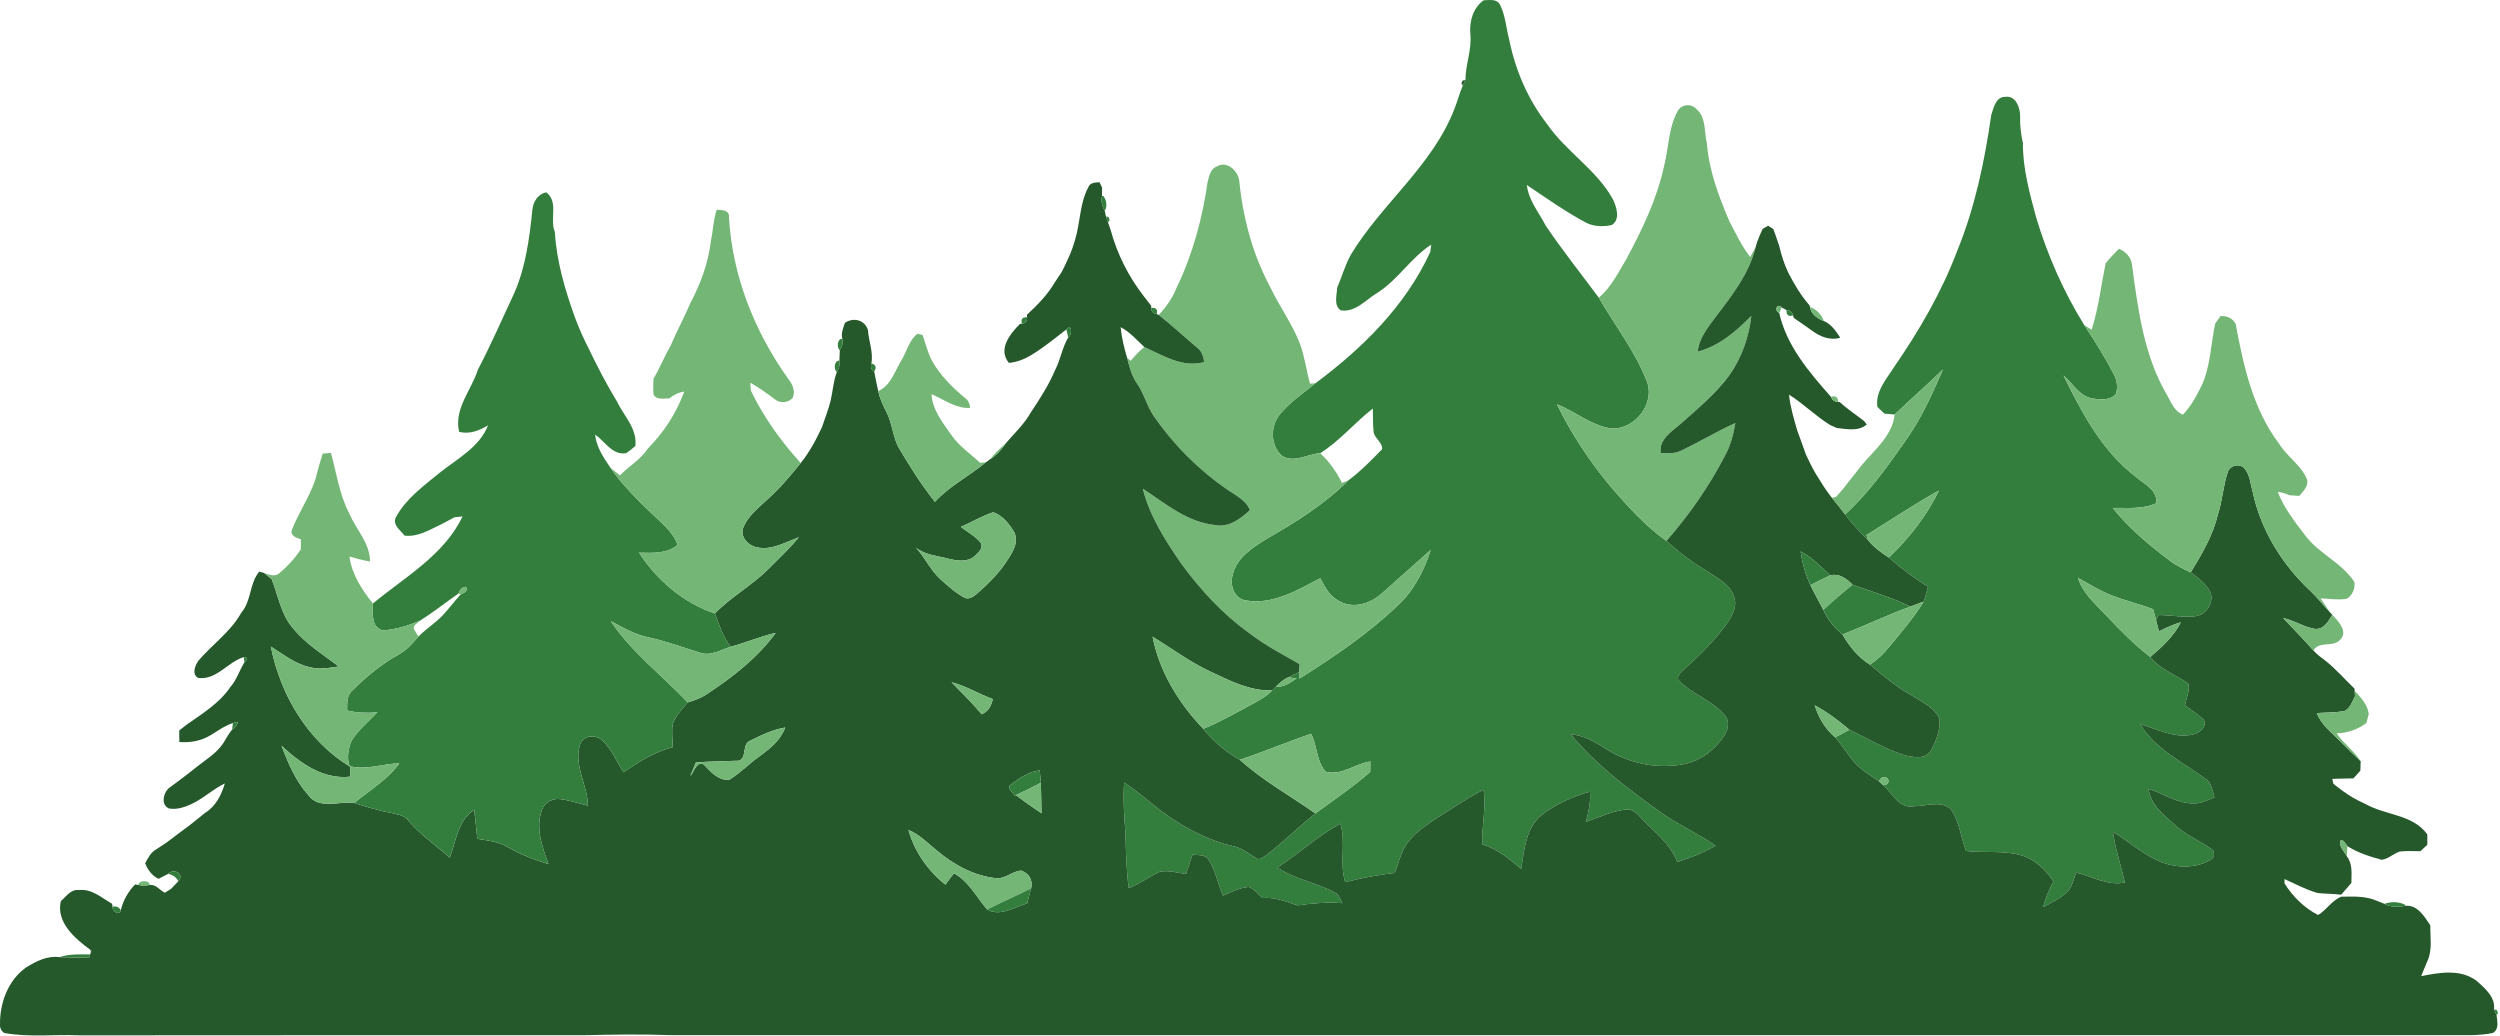
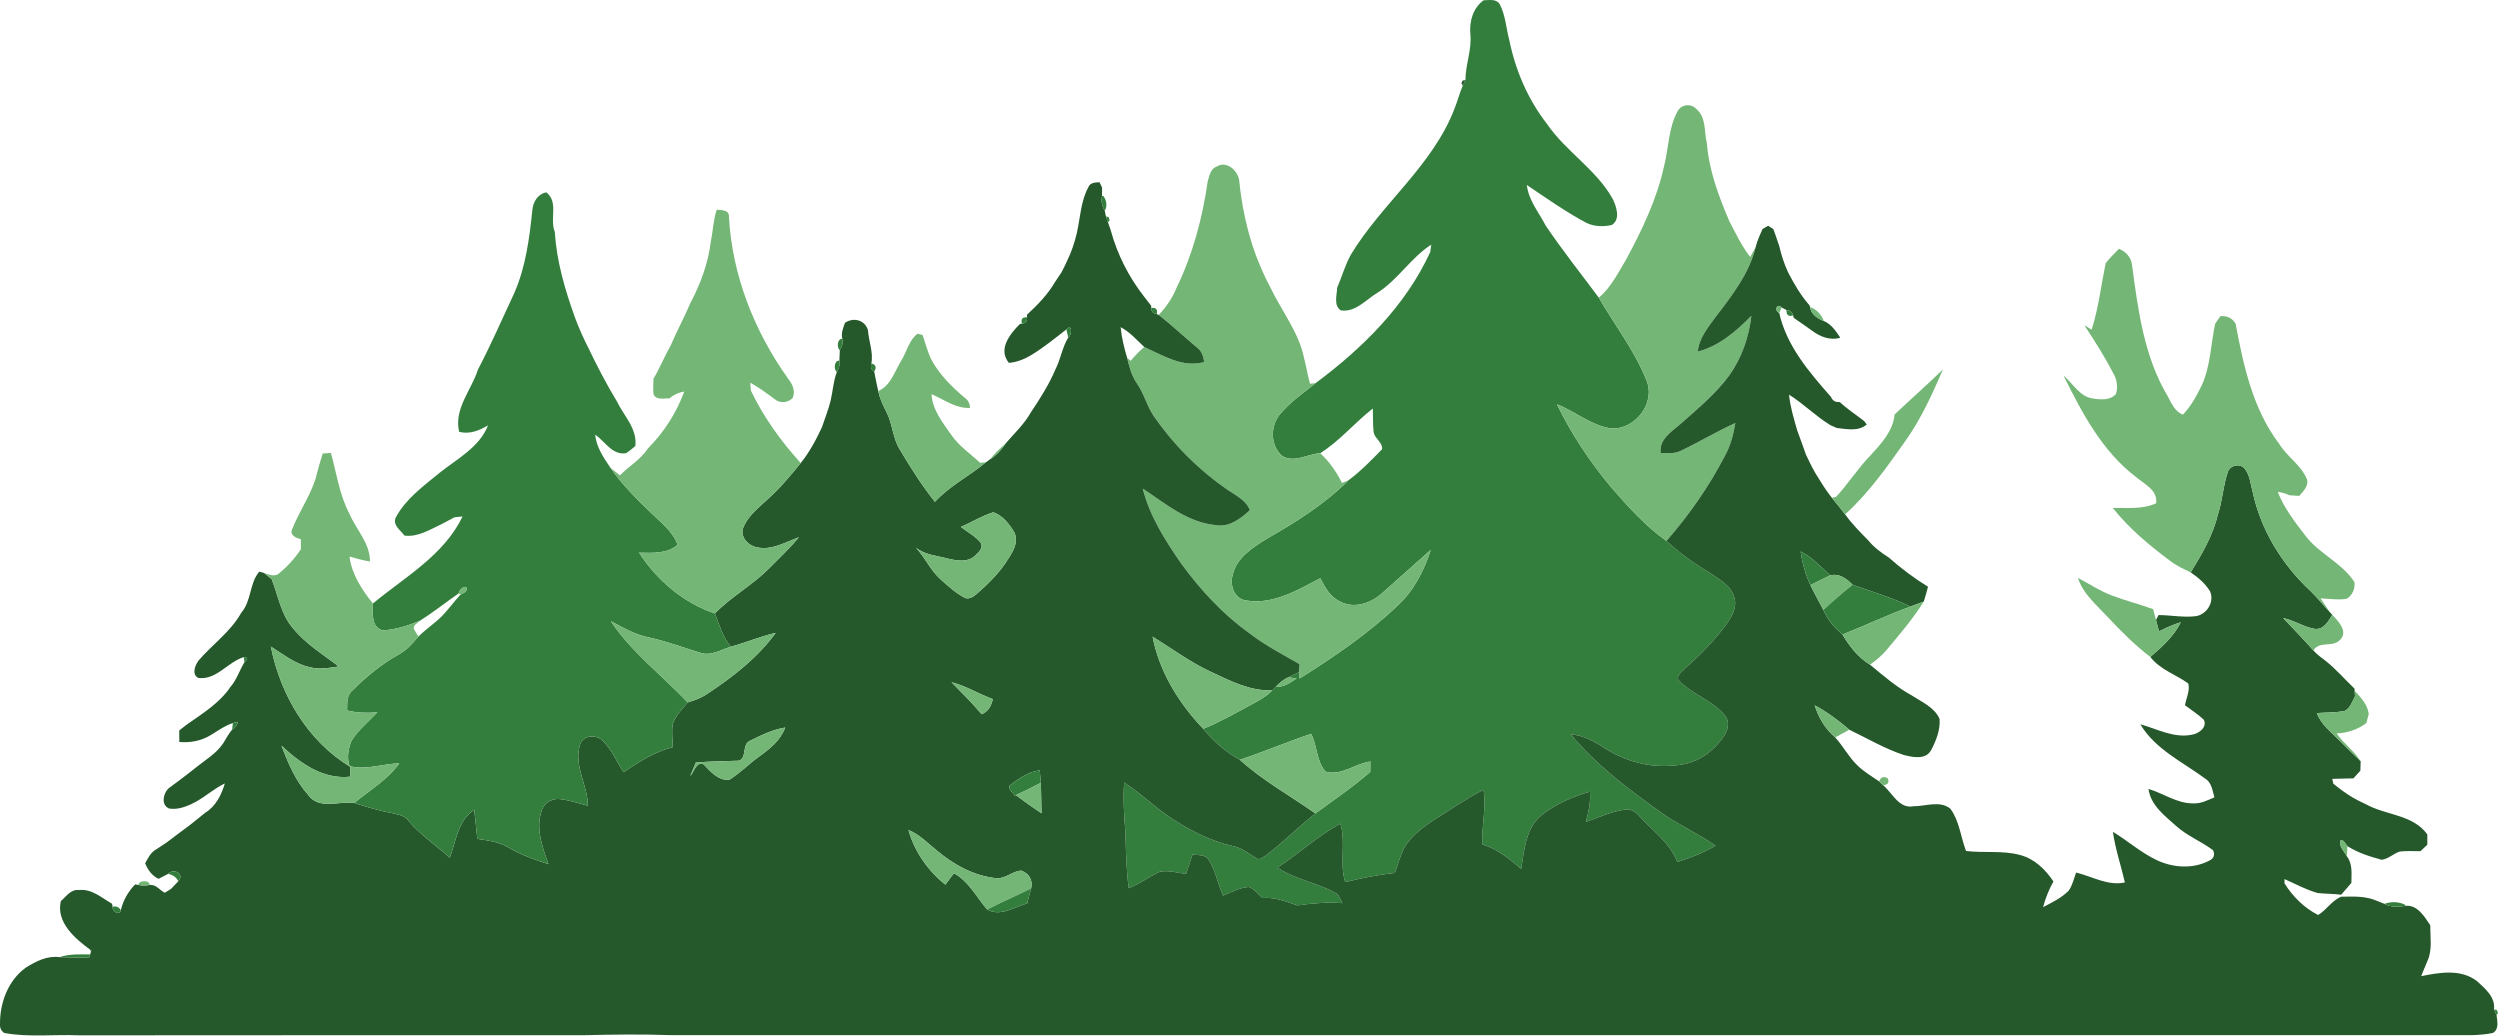
<svg xmlns="http://www.w3.org/2000/svg" width="100%" height="100%" viewBox="0 0 823 341" version="1.1" xml:space="preserve" style="fill-rule:evenodd;clip-rule:evenodd;stroke-linejoin:round;stroke-miterlimit:2;">
  <g transform="matrix(1,0,0,1,-8.943,-9.796)">
    <path d="M497.34,9.89C499.24,9.86 501.67,9.29 502.76,11.37C504.55,14.97 504.77,19.09 505.79,22.93C507.82,32.94 511.94,42.56 518.24,50.63C524.44,59.69 534.43,65.58 539.83,75.25C541.08,77.76 542.49,82.04 539.56,83.86C536.74,84.49 533.59,84.42 530.99,83.06C524.22,79.43 517.94,74.98 511.58,70.7C512.13,75.74 515.55,79.72 517.8,84.09C523.29,92.23 529.42,99.91 535.27,107.79C540.5,116.83 547.06,125.18 550.94,134.95C554.17,142.47 547.09,151.52 539.12,150.81C532.61,149.78 527.51,145.24 521.5,142.91C526.32,152.8 532.47,162.02 539.54,170.44C545.05,176.73 550.67,183.02 557.54,187.87C561.69,191.67 566.22,195.01 571.05,197.92C574.37,200.19 578.58,202.17 579.84,206.33C580.95,209.52 579.11,212.71 577.32,215.25C573.39,220.61 568.72,225.39 563.73,229.77C562.8,230.89 560.93,231.86 561.4,233.56C565.94,238.53 573.06,240.37 577.16,245.79C579.17,249.37 576.03,253.14 573.59,255.6C570.08,259.37 565.14,261.58 560,261.79C551.96,262.64 543.8,260.37 537.05,256C533.71,253.81 530.1,251.83 526.04,251.54C534.41,261.71 545.09,269.6 555.71,277.25C561.45,281.32 567.94,284.15 573.7,288.2C569.74,290.51 565.48,292.24 561.1,293.55C558.67,287.14 552.92,283.25 548.51,278.35C547.38,277.07 545.85,276 544.05,276.32C539.48,276.8 535.33,278.94 531.01,280.35C531.88,277.11 532.66,273.79 532.35,270.42C526.59,272.06 520.95,274.52 516.26,278.28C511.15,282.59 510.74,289.73 509.72,295.86C505.84,292.56 501.87,289.22 496.88,287.77C496.69,281.76 498.26,275.78 497.32,269.78C492.02,272.51 487.09,275.87 482.05,279.04C478.27,281.49 474.43,284.14 471.83,287.89C470.06,290.74 469.28,294.05 468.14,297.18C462.61,297.74 457.16,298.88 451.77,300.18C449.8,293.91 452.13,287.23 450.19,280.93C442.77,284.97 436.55,290.79 429.5,295.4C435.24,299.33 442.33,300.3 448.36,303.63C449.79,304.26 450.14,305.88 450.85,307.12C445.88,306.69 440.94,307.19 436.02,307.85C432.3,306.57 428.58,305.07 424.55,305.42C423.09,304.17 421.9,302.42 420.03,301.79C417,301.98 414.3,303.52 411.56,304.65C409.88,300.81 409.13,296.56 406.92,292.96C405.86,290.99 403.38,291.43 401.53,291.11C400.82,293.24 400.1,295.37 399.38,297.5C396.53,297.13 393.64,296.21 390.77,296.77C387.24,298.35 384.17,300.81 380.53,302.18C379.69,296.2 379.61,290.17 379.45,284.15C379.03,278.58 378.6,272.99 379.01,267.41C384.57,270.96 389.23,275.7 394.76,279.28C400.89,283.27 407.51,286.65 414.67,288.3C417.88,288.87 420.35,291.05 423.08,292.64C424.21,292.49 425.14,291.75 426.05,291.12C431.58,286.87 436.5,281.9 441.97,277.59C448.05,273.1 454.35,268.88 460.03,263.89C460.04,263.04 460.05,261.34 460.06,260.49C455.05,261.15 450.47,265.34 445.31,263.82C442.28,260.38 442.63,255.33 440.57,251.38C432.68,253.99 425.01,257.32 417.1,259.92C412.42,257.33 408.39,253.85 405.04,249.7C410.51,247.55 415.57,244.57 420.75,241.82C423.23,240.48 425.8,239.15 427.76,237.07C428.17,236.64 428.58,236.21 429.01,235.79C431.64,236.14 433.76,234.47 435.81,233.09C435.09,233.02 433.66,232.88 432.94,232.81C434.12,232.21 435.32,231.65 436.53,231.08C436.59,230.42 436.7,229.1 436.76,228.44C436.76,230.01 436.75,231.59 436.75,233.17C448.15,225.99 459.38,218.39 469.14,209.05C474.43,204.17 477.77,197.58 479.95,190.81C474.64,195.58 469.3,200.3 463.97,205.04C460.34,208.36 454.74,210.31 450.14,207.85C446.91,206.37 445.11,203.19 443.59,200.15C436.09,204.06 428,208.95 419.19,207.48C415.27,207.01 413.68,202.38 414.77,198.99C416.06,193.25 421.44,190 426.06,187.09C435.6,181.65 445.03,175.74 452.83,167.93C456.88,164.93 460.41,161.28 463.92,157.68C464.17,155.52 461.58,154.2 461.15,152.17C460.86,149.55 460.97,146.9 460.88,144.28C454.9,148.92 450.01,154.95 443.55,158.99C439.4,159.24 434.97,162.33 431.01,159.9C427.16,156.52 427.06,150.17 430.22,146.27C433.55,142.22 437.93,139.23 441.99,135.96C457.43,124.47 471.68,110.47 479.78,92.75C479.86,92.14 480.02,90.93 480.11,90.33C473.4,94.63 469.13,101.93 462.34,106.21C458.56,108.48 455.15,112.71 450.3,111.97C447.9,110.25 449.06,106.99 449.13,104.53C450.7,100.9 451.75,97.04 453.68,93.57C463.88,76.73 480.59,64.31 487.77,45.56C488.78,43.08 489.42,40.45 490.49,37.99C490.71,37.53 491.15,36.62 491.37,36.17C491.35,31.09 493.52,26.13 492.98,20.98C492.63,16.82 493.84,12.44 497.34,9.89Z" style="fill:rgb(51,126,61);fill-rule:nonzero;" />
    <path d="M490.49,36.28L491.37,36.17C491.15,36.62 490.71,37.53 490.49,37.99L490.04,37.21L490.49,36.28Z" style="fill:rgb(37,88,43);fill-rule:nonzero;" />
-     <path d="M664.45,47.72C665.23,45.35 665.9,41.65 669.09,41.68C672.53,41.18 673.93,45.16 673.97,47.91C673.86,50.95 674.23,53.95 674.89,56.91C674.83,65.29 677.1,73.42 679.26,81.44C683,93.85 688.25,105.83 695.1,116.85C698.59,122.14 701.98,127.5 704.89,133.14C705.89,135.07 706.18,137.38 705.52,139.47C703.66,141.67 700.48,141.4 697.93,140.99C693.57,140.41 691.36,136.02 688.25,133.42C694.34,145.7 700.99,158.39 712.15,166.85C714.9,169.23 719.33,171.11 718.74,175.47C714.25,177.55 709.24,176.91 704.46,177.01C709.87,183.81 716.59,189.4 723.53,194.56C725.54,196.09 727.85,197.13 730.12,198.23C732.59,199.9 734.95,201.9 736.5,204.49C738.04,207.96 735.35,212.24 731.63,212.66C727.6,213.12 723.56,212.3 719.53,212.27C719.32,212.68 718.91,213.5 718.7,213.91C718.38,212.72 718.05,211.52 717.75,210.33C713.25,208.68 708.58,207.53 704.11,205.81C700.19,204.33 696.69,201.99 693.01,200.05C694.62,205.2 698.9,208.72 702.44,212.55C706.96,217.35 711.58,222.06 716.83,226.07C720.06,230.26 725.21,231.81 729.33,234.8C729.95,237.14 728.63,239.62 728.25,241.97C730.34,243.54 732.56,244.94 734.46,246.76C735.63,249.26 732.78,251.26 730.61,251.64C724.67,252.92 719.09,249.76 713.53,248.23C718.44,256.46 727.47,260.63 734.92,266.13C737.05,267.44 737.28,270.09 737.93,272.28C735.71,273.21 733.46,274.41 730.98,274.27C725.64,274.33 721.18,270.98 716.23,269.51C716.94,274.95 721.61,278.34 725.38,281.75C729,285 733.62,286.78 737.47,289.68C738.2,291.11 737.71,292.5 736.23,293.11C730.92,295.94 724.37,295.48 719.03,292.99C713.78,290.53 709.43,286.61 704.51,283.62C705.29,289.3 707.19,294.73 708.46,300.3C702.89,301.51 697.68,298.33 692.41,297.04C691.66,299.04 691.21,301.21 689.97,302.98C687.61,305.4 684.49,306.87 681.53,308.43C682.3,305.48 683.45,302.64 684.93,299.98C682.3,295.99 678.62,292.45 673.87,291.24C668.09,289.7 662.04,290.65 656.16,289.94C654.4,285.34 653.99,280.09 651.03,276.05C647.63,273.22 642.87,275.23 638.92,275.21C634.07,276.16 631.96,270.88 628.86,268.27C630.43,268.16 630.95,267.42 630.41,266.04C629.1,265.24 628.14,265.57 627.53,267.02C625.06,265.29 622.41,263.79 620.28,261.64C617.49,258.93 615.7,255.42 613.1,252.55C614.64,251.71 616.19,250.86 617.75,250.02C623.65,252.88 629.36,256.24 635.61,258.32C638.54,259.07 642.92,260.03 644.67,256.73C646.33,253.6 647.73,250.04 647.45,246.45C645.76,242.63 641.59,240.89 638.29,238.73C633.27,235.98 628.93,232.25 624.56,228.61C626.46,227.21 628.34,225.74 629.87,223.91C634.23,218.74 638.65,213.56 642.26,207.82C642.78,206.21 643.2,204.57 643.65,202.95C639.07,200.13 634.77,196.92 630.76,193.35C637.44,186.95 643.2,179.64 647.24,171.28C639.07,175.82 631.31,181.04 623.37,185.94C623.51,186.36 623.78,187.21 623.92,187.63C621.25,184.93 618.58,182.22 616.36,179.13C624.08,172.14 630.14,163.55 636.11,155.08C641.33,147.8 645.01,139.59 648.57,131.42C643.35,136.45 637.91,141.26 632.64,146.25C631.81,146.18 630.14,146.04 629.3,145.97C628.52,145.22 627.75,144.48 626.97,143.75C626.26,138.6 629.97,134.62 632.5,130.59C640.73,118.63 648.11,106.03 653.24,92.41C659.09,78.15 662.28,62.92 664.45,47.72Z" style="fill:rgb(51,126,61);fill-rule:nonzero;" />
    <path d="M561.21,46.41C562.44,44.12 565.59,43.75 567.36,45.66C570.7,48.43 569.88,53.11 570.84,56.9C571.54,65.88 574.71,74.38 578.23,82.59C580.34,86.63 582.3,90.78 585.11,94.41C585.72,93.28 586.33,92.15 586.95,91.01C584.8,99.76 579.21,106.99 573.83,114C571.29,117.51 568.26,121.03 567.86,125.54C574.91,123.69 580.51,118.85 585.5,113.76C584.69,120.73 582.34,127.57 578.27,133.31C573.8,139.42 567.91,144.26 562.29,149.26C559.31,151.9 555.07,154.3 555.63,158.93C557.84,158.91 560.2,159.26 562.26,158.2C568.32,155.31 574.09,151.83 580.22,149.06C579.6,152.77 578.66,156.46 576.82,159.77C571.59,169.9 565.03,179.29 557.54,187.87C550.67,183.02 545.05,176.73 539.54,170.44C532.47,162.02 526.32,152.8 521.5,142.91C527.51,145.24 532.61,149.78 539.12,150.81C547.09,151.52 554.17,142.47 550.94,134.95C547.06,125.18 540.5,116.83 535.27,107.79C539.23,104.48 541.58,99.69 544.21,95.32C549.43,85.64 554.28,75.62 556.68,64.82C558.29,58.71 558.11,52.07 561.21,46.41Z" style="fill:rgb(115,182,117);fill-rule:nonzero;" />
    <path d="M409.58,64.59C412.7,62.61 416.37,65.93 416.87,69.05C417.69,77.4 419.41,85.64 422.27,93.54C423.71,97.32 425.31,101.05 427.25,104.62C430.24,110.82 434.36,116.45 436.86,122.91C438.44,127.17 439.01,131.72 440.17,136.1C440.62,136.07 441.54,136 441.99,135.96C437.93,139.23 433.55,142.22 430.22,146.27C427.06,150.17 427.16,156.52 431.01,159.9C434.97,162.33 439.4,159.24 443.55,158.99C446.56,161.74 448.91,165.12 450.71,168.76C451.24,168.56 452.3,168.14 452.83,167.93C445.03,175.74 435.6,181.65 426.06,187.09C421.44,190 416.06,193.25 414.77,198.99C413.68,202.38 415.27,207.01 419.19,207.48C428,208.95 436.09,204.06 443.59,200.15C445.11,203.19 446.91,206.37 450.14,207.85C454.74,210.31 460.34,208.36 463.97,205.04C469.3,200.3 474.64,195.58 479.95,190.81C477.77,197.58 474.43,204.17 469.14,209.05C459.38,218.39 448.15,225.99 436.75,233.17C436.75,231.59 436.76,230.01 436.76,228.44C431.07,225.13 425.16,222.13 419.97,218.04C411.3,211.82 404.04,203.86 397.77,195.29C392.54,187.69 387.4,179.72 385.15,170.66C392.6,175.57 399.84,181.78 409.11,182.66C413.56,183.51 417.33,180.54 420.41,177.75C419.11,174.43 415.8,172.9 413.03,171.02C403.64,164.56 395.45,156.39 388.94,147.04C386.5,143.61 385.6,139.37 383.16,135.93C381.44,133.45 380.69,130.49 379.99,127.6C380.28,127.84 380.87,128.33 381.16,128.57C382.53,126.94 383.99,125.39 385.63,124.03C391.83,126.82 398.21,130.94 405.36,128.99C405.12,127.15 404.54,125.31 402.97,124.18C398.73,120.66 394.74,116.85 390.39,113.47C392.88,110.84 394.95,107.85 396.29,104.48C401.6,93.53 404.79,81.61 406.51,69.59C407.05,67.72 407.44,65.27 409.58,64.59Z" style="fill:rgb(115,182,117);fill-rule:nonzero;" />
    <path d="M367.22,71.44C367.83,69.85 369.48,69.9 370.9,69.78L371.7,71.45C371.71,71.49 371.74,71.56 371.75,71.6C371.74,72.28 371.73,73.64 371.73,74.32C371.33,76 371.75,77.7 372.63,79.16C372.72,79.63 372.91,80.57 373.01,81.05C373.18,81.54 373.53,82.54 373.7,83.03C373.91,83.64 374.34,84.85 374.55,85.46C374.56,85.5 374.59,85.59 374.6,85.64C376.76,93.53 380.53,100.99 385.57,107.43C385.6,107.46 385.65,107.54 385.68,107.57C386.41,108.55 387.16,109.52 387.92,110.47L387.93,111.16C387.93,112.31 388.53,112.99 389.75,113.21L390.39,113.47C394.74,116.85 398.73,120.66 402.97,124.18C404.54,125.31 405.12,127.15 405.36,128.99C398.21,130.94 391.83,126.82 385.63,124.03C383.16,121.71 380.89,119.09 377.86,117.49C378.17,120.93 379.01,124.29 379.99,127.6C380.69,130.49 381.44,133.45 383.16,135.93C385.6,139.37 386.5,143.61 388.94,147.04C395.45,156.39 403.64,164.56 413.03,171.02C415.8,172.9 419.11,174.43 420.41,177.75C417.33,180.54 413.56,183.51 409.11,182.66C399.84,181.78 392.6,175.57 385.15,170.66C387.4,179.72 392.54,187.69 397.77,195.29C404.04,203.86 411.3,211.82 419.97,218.04C425.16,222.13 431.07,225.13 436.76,228.44C436.7,229.1 436.59,230.42 436.53,231.08C435.32,231.65 434.12,232.21 432.94,232.81C431.42,233.5 430.18,234.65 429.01,235.79C428.58,236.21 428.17,236.64 427.76,237.07C420.4,237.35 413.72,233.84 407.25,230.81C400.56,227.67 394.63,223.24 388.37,219.37C390.57,230.88 397.01,241.31 405.04,249.7C408.39,253.85 412.42,257.33 417.1,259.92C424.66,266.78 433.67,271.71 441.97,277.59C436.5,281.9 431.58,286.87 426.05,291.12C425.14,291.75 424.21,292.49 423.08,292.64C420.35,291.05 417.88,288.87 414.67,288.3C407.51,286.65 400.89,283.27 394.76,279.28C389.23,275.7 384.57,270.96 379.01,267.41C378.6,272.99 379.03,278.58 379.45,284.15C379.61,290.17 379.69,296.2 380.53,302.18C384.17,300.81 387.24,298.35 390.77,296.77C393.64,296.21 396.53,297.13 399.38,297.5C400.1,295.37 400.82,293.24 401.53,291.11C403.38,291.43 405.86,290.99 406.92,292.96C409.13,296.56 409.88,300.81 411.56,304.65C414.3,303.52 417,301.98 420.03,301.79C421.9,302.42 423.09,304.17 424.55,305.42C428.58,305.07 432.3,306.57 436.02,307.85C440.94,307.19 445.88,306.69 450.85,307.12C450.14,305.88 449.79,304.26 448.36,303.63C442.33,300.3 435.24,299.33 429.5,295.4C436.55,290.79 442.77,284.97 450.19,280.93C452.13,287.23 449.8,293.91 451.77,300.18C457.16,298.88 462.61,297.74 468.14,297.18C469.28,294.05 470.06,290.74 471.83,287.89C474.43,284.14 478.27,281.49 482.05,279.04C487.09,275.87 492.02,272.51 497.32,269.78C498.26,275.78 496.69,281.76 496.88,287.77C501.87,289.22 505.84,292.56 509.72,295.86C510.74,289.73 511.15,282.59 516.26,278.28C520.95,274.52 526.59,272.06 532.35,270.42C532.66,273.79 531.88,277.11 531.01,280.35C535.33,278.94 539.48,276.8 544.05,276.32C545.85,276 547.38,277.07 548.51,278.35C552.92,283.25 558.67,287.14 561.1,293.55C565.48,292.24 569.74,290.51 573.7,288.2C567.94,284.15 561.45,281.32 555.71,277.25C545.09,269.6 534.41,261.71 526.04,251.54C530.1,251.83 533.71,253.81 537.05,256C543.8,260.37 551.96,262.64 560,261.79C565.14,261.58 570.08,259.37 573.59,255.6C576.03,253.14 579.17,249.37 577.16,245.79C573.06,240.37 565.94,238.53 561.4,233.56C560.93,231.86 562.8,230.89 563.73,229.77C568.72,225.39 573.39,220.61 577.32,215.25C579.11,212.71 580.95,209.52 579.84,206.33C578.58,202.17 574.37,200.19 571.05,197.92C566.22,195.01 561.69,191.67 557.54,187.87C565.03,179.29 571.59,169.9 576.82,159.77C578.66,156.46 579.6,152.77 580.22,149.06C574.09,151.83 568.32,155.31 562.26,158.2C560.2,159.26 557.84,158.91 555.63,158.93C555.07,154.3 559.31,151.9 562.29,149.26C567.91,144.26 573.8,139.42 578.27,133.31C582.34,127.57 584.69,120.73 585.5,113.76C580.51,118.85 574.91,123.69 567.86,125.54C568.26,121.03 571.29,117.51 573.83,114C579.21,106.99 584.8,99.76 586.95,91.01L587.33,89.65C587.34,89.62 587.36,89.54 587.37,89.51C587.89,88.03 588.54,86.6 589.19,85.17C589.65,84.9 590.57,84.37 591.02,84.11C591.45,84.39 592.3,84.93 592.72,85.21C592.91,85.72 593.28,86.76 593.47,87.27C593.49,87.33 593.53,87.45 593.55,87.51C593.81,88.26 594.31,89.75 594.57,90.5C594.59,90.57 594.64,90.71 594.66,90.78C595.36,93.7 596.25,96.58 597.52,99.31C597.55,99.37 597.6,99.48 597.63,99.54C599.62,103.34 601.78,107.1 604.65,110.33L604.82,110.93C605.18,113.25 607.27,114.67 609.32,115.47C611.82,116.47 613.34,118.84 614.77,120.99C611.42,121.95 608.19,120.67 605.52,118.69C605.49,118.67 605.42,118.62 605.39,118.6C603.41,117.19 601.44,115.77 599.42,114.43L599.23,113.62C598.97,112.53 598.24,111.94 597.04,111.87L595.52,111.05C593.91,109.37 592.89,112.06 594.66,112.8C597.08,123.67 604.53,132.32 611.69,140.44C612.15,141.56 612.95,142.13 614.09,142.15L614.61,142.16C617.07,144.48 619.93,146.3 622.58,148.37C622.61,148.41 622.67,148.47 622.7,148.5L623.47,149.55C620.71,151.91 616.87,151.04 613.6,150.69C613.49,150.64 613.27,150.54 613.16,150.49C612.75,150.31 611.93,149.95 611.52,149.77C606.67,146.82 602.69,142.7 597.89,139.72C598.27,143.66 599.45,147.48 600.52,151.28C600.54,151.33 600.57,151.42 600.58,151.47C601.48,154.07 602.51,156.62 603.38,159.23L603.44,159.4L603.51,159.56C604.45,161.55 605.41,163.55 606.52,165.46C606.54,165.5 606.59,165.59 606.61,165.63C608.3,168.37 609.97,171.14 611.99,173.67C613.46,175.47 614.94,177.27 616.36,179.13C618.58,182.22 621.25,184.93 623.92,187.63C625.82,189.95 628.23,191.75 630.76,193.35C634.77,196.92 639.07,200.13 643.65,202.95C643.2,204.57 642.78,206.21 642.26,207.82C640.79,208.37 639.33,208.93 637.87,209.48C631.74,206.51 625.21,204.59 618.82,202.3C616.85,200.26 614.43,198.51 611.44,199.2C608.3,196.45 605.53,193.16 601.7,191.33C602.26,195.16 603.29,198.92 604.93,202.44C606.26,205.21 607.83,207.86 609.21,210.6C610.55,213.83 612.86,216.43 615.48,218.68C617.82,222.58 620.61,226.21 624.56,228.61C628.93,232.25 633.27,235.98 638.29,238.73C641.59,240.89 645.76,242.63 647.45,246.45C647.73,250.04 646.33,253.6 644.67,256.73C642.92,260.03 638.54,259.07 635.61,258.32C629.36,256.24 623.65,252.88 617.75,250.02C614.19,246.99 610.44,244.19 606.33,241.97C607.62,246.03 609.79,249.79 613.1,252.55C615.7,255.42 617.49,258.93 620.28,261.64C622.41,263.79 625.06,265.29 627.53,267.02C627.86,267.33 628.52,267.96 628.86,268.27C631.96,270.88 634.07,276.16 638.92,275.21C642.87,275.23 647.63,273.22 651.03,276.05C653.99,280.09 654.4,285.34 656.16,289.94C662.04,290.65 668.09,289.7 673.87,291.24C678.62,292.45 682.3,295.99 684.93,299.98C683.45,302.64 682.3,305.48 681.53,308.43C684.49,306.87 687.61,305.4 689.97,302.98C691.21,301.21 691.66,299.04 692.41,297.04C697.68,298.33 702.89,301.51 708.46,300.3C707.19,294.73 705.29,289.3 704.51,283.62C709.43,286.61 713.78,290.53 719.03,292.99C724.37,295.48 730.92,295.94 736.23,293.11C737.71,292.5 738.2,291.11 737.47,289.68C733.62,286.78 729,285 725.38,281.75C721.61,278.34 716.94,274.95 716.23,269.51C721.18,270.98 725.64,274.33 730.98,274.27C733.46,274.41 735.71,273.21 737.93,272.28C737.28,270.09 737.05,267.44 734.92,266.13C727.47,260.63 718.44,256.46 713.53,248.23C719.09,249.76 724.67,252.92 730.61,251.64C732.78,251.26 735.63,249.26 734.46,246.76C732.56,244.94 730.34,243.54 728.25,241.97C728.63,239.62 729.95,237.14 729.33,234.8C725.21,231.81 720.06,230.26 716.83,226.07C720.67,222.75 724.58,219.28 726.86,214.64C724.36,215.4 721.98,216.46 719.68,217.66C719.33,216.41 719.01,215.16 718.7,213.91C718.91,213.5 719.32,212.68 719.53,212.27C723.56,212.3 727.6,213.12 731.63,212.66C735.35,212.24 738.04,207.96 736.5,204.49C734.95,201.9 732.59,199.9 730.12,198.23C733.84,192.19 737.47,185.98 739.13,179C740.58,174.54 740.79,169.76 742.3,165.32C742.95,162.96 746.35,162.17 747.9,164.08C749.61,166.19 749.78,169.06 750.49,171.59C753.14,184.19 760.17,195.63 769.55,204.35C771.88,206.59 773.86,209.16 776.09,211.5L776.72,212.18C775.49,214.28 773.97,217.07 771.1,216.84C767.41,216.29 764.23,213.99 760.57,213.26C763.88,216.83 767.32,220.28 770.53,223.95C771.7,225.24 773.09,226.29 774.5,227.32C774.53,227.35 774.6,227.4 774.64,227.43C778.04,230.15 780.88,233.49 784.04,236.48L784.09,237.17C784.12,237.63 784.18,238.54 784.21,239C783.3,240.7 782.67,242.93 780.82,243.83C777.8,244.44 774.69,244.32 771.64,244.54C773.09,248.44 776.52,250.92 779.33,253.79C781.56,256.01 783.77,258.24 786.07,260.39C786.03,261.42 786,262.46 785.98,263.5C785.21,264.34 784.44,265.19 783.68,266.04C781.38,266.1 779.09,266.11 776.8,266.2L776.72,266.2C776.72,266.24 776.74,266.31 776.75,266.35L777.07,267.78C779.09,269.43 781.2,270.99 783.46,272.34C783.5,272.36 783.58,272.41 783.62,272.43C784.87,273.15 786.17,273.81 787.51,274.41C787.56,274.43 787.66,274.48 787.71,274.5C794.32,278.25 803.24,277.85 808.02,284.48C808.01,285.61 808.01,286.75 808.02,287.89C807.25,288.59 806.49,289.3 805.74,290.01C803.46,290 801.18,289.87 798.93,290.12C796.87,290.82 795.2,292.54 793.02,292.84C789.12,291.79 785.15,290.53 781.73,288.35C781.08,287.7 780.51,285.97 779.37,286.54C778.89,288.5 780.69,290.09 781.53,291.7C783.5,294.22 783.02,297.49 783.02,300.46C781.89,301.75 780.77,303.05 779.65,304.34C777.08,303.99 774.48,304.08 771.92,303.77C768.09,302.72 764.61,300.77 761,299.19C761,299.53 760.99,300.22 760.99,300.57C763.66,304.91 767.5,308.68 772.05,311.01C774.75,309.46 776.56,306.24 779.68,304.99C783.6,304.94 787.65,304.69 791.34,306.33C791.39,306.34 791.48,306.38 791.53,306.39C792.12,306.63 793.31,307.11 793.91,307.35C796.01,308.47 798.44,308.41 800.74,308.01C804.71,307.51 807.11,311.56 809,314.42C808.95,318.3 809.73,322.42 808.09,326.08C807.39,327.77 806.65,329.44 805.99,331.15C812.04,329.93 818.98,328.7 824.31,332.73C826.97,335.15 830.52,338.1 829.95,342.1C830.17,342.58 830.6,343.52 830.81,344C831.04,345.97 831.72,348.62 829.61,349.84C827.45,350.32 825.22,350.46 823.03,350.56C625.36,350.58 427.67,350.56 230,350.57C220.34,350.23 210.68,350.36 201.02,350.59C145.69,350.62 90.36,350.54 35.03,350.63C26.81,350.25 18.5,351.35 10.35,349.85C9.34,349.16 8.88,348.23 8.95,347.06C8.83,340.06 11.56,332.61 17.37,328.4C17.4,328.37 17.47,328.33 17.51,328.3C20.83,326.22 24.49,324.35 28.55,324.89C31.8,324.98 35.05,325.09 38.3,324.95L38.63,323.99C38.7,323.76 38.83,323.29 38.9,323.05L39.01,322.63L38.56,322.39C33.59,318.72 27.32,313.38 28.98,306.43C30.75,304.91 32.3,302.44 34.97,302.8C39.17,302.33 42.45,305.39 45.85,307.33L46.01,308.33C45.74,309.76 48.37,311.41 48.72,309.44C49.46,306.22 51.13,303.31 53.43,300.94L54.54,301.14C55.74,301.36 56.95,301.36 58.17,301.15C60.17,300.79 61.56,302.87 63.19,303.69C63.68,303.38 64.64,302.78 65.13,302.48C65.19,302.44 65.3,302.34 65.36,302.3C65.93,301.7 67.07,300.52 67.64,299.92C69.87,297.53 66.11,295.43 64.28,297.48C63.24,298.03 62.2,298.57 61.15,299.1C58.95,298.1 57.63,296.16 56.72,294C57.67,292.26 58.58,290.38 60.39,289.39C60.43,289.37 60.49,289.32 60.52,289.3C61.23,288.84 62.64,287.92 63.35,287.45C63.4,287.41 63.51,287.34 63.57,287.3C64.87,286.38 66.12,285.39 67.39,284.43C67.43,284.4 67.51,284.34 67.55,284.31C68.83,283.37 70.1,282.43 71.37,281.47C71.42,281.43 71.51,281.36 71.56,281.32C73.2,280.08 74.76,278.73 76.37,277.46C76.41,277.43 76.49,277.36 76.53,277.33C79.98,275.22 81.86,271.45 82.96,267.7C79.61,269.31 76.81,271.81 73.59,273.65C73.56,273.67 73.48,273.71 73.44,273.73L71.76,274.58C71.72,274.6 71.66,274.63 71.62,274.65C69.42,275.62 66.99,276.39 64.56,275.94C61.9,274.76 62.65,271.11 64.33,269.42C64.35,269.4 64.39,269.36 64.41,269.34C67.44,267.09 70.47,264.87 73.4,262.49C73.44,262.46 73.53,262.39 73.57,262.36C76.59,259.94 80.08,257.91 82.3,254.65C82.36,254.57 82.47,254.39 82.53,254.31C83.44,252.85 84.23,251.3 85.36,249.99C86.36,249.39 87,248.54 87.25,247.44C86.84,247.53 86.02,247.73 85.61,247.82C83.07,248.62 80.91,250.2 78.67,251.58C78.63,251.6 78.55,251.64 78.52,251.66C75.36,253.67 71.68,254.37 67.98,254.06C67.97,252.79 67.95,251.53 67.94,250.27C68.52,249.81 69.69,248.9 70.28,248.44C70.32,248.41 70.4,248.35 70.44,248.32C75.62,244.7 81.22,241.26 84.82,235.91C86.88,233.54 87.79,230.49 89.39,227.84C90.67,226.79 90.61,226.22 89.2,226.12C83.94,227.68 80.2,233.77 74.19,232.97C71.99,231.75 73.14,228.9 74.26,227.3C78.83,221.95 84.83,217.82 88.33,211.58C88.36,211.55 88.4,211.48 88.42,211.44C91.76,207.57 91.05,201.73 94.3,197.98C94.69,198.09 95.46,198.3 95.84,198.41C96.69,199.06 97.52,199.74 98.35,200.42C100.55,205.85 101.39,212.05 105.38,216.59C109.54,221.75 115.26,225.24 120.48,229.19C117.29,229.68 113.97,230.29 110.78,229.4C106.01,228.33 102.17,225.16 98.1,222.65C101.24,238.5 110.2,253.75 124.24,262.23C124.23,263.05 124.22,264.67 124.21,265.48C115.32,266.48 107.72,261.01 101.6,255.25C103.79,261.04 106.27,266.88 110.45,271.55C113.94,276.43 120.57,273.44 125.56,274.12C129.56,275.36 133.53,276.67 137.66,277.39C139.56,277.91 141.83,278.02 143.15,279.67C147.13,284.51 152.41,287.99 157.01,292.18C159.08,286.67 159.68,279.87 165.05,276.37C165.44,279.56 165.74,282.75 166.07,285.95C169.54,286.46 173.15,286.9 176.23,288.73C180.38,291.17 184.92,292.82 189.49,294.27C187.58,288.79 185.29,282.87 187.13,277.05C187.67,274.45 190.33,272.62 192.94,272.83C196.21,273.12 199.32,274.22 202.48,275.05C202.44,268.21 197.67,261.75 199.9,254.91C200.79,251.75 205.26,251.48 207.32,253.62C210.31,256.55 211.99,260.5 214.2,264.01C219.26,260.6 224.45,257.26 230.44,255.76C230.32,253.23 230.02,250.67 230.39,248.15C231.34,245.37 233.49,243.24 235.33,241.03C237.69,240.36 240,239.46 242.02,238.05C250.33,232.53 258.4,226.29 264.3,218.14C259.28,219.3 254.52,221.31 249.56,222.69C246.83,219.58 245.8,215.51 244.29,211.75C249.67,206.2 256.6,202.47 262.05,196.99C265.41,193.61 268.89,190.33 271.95,186.67C267.5,188.24 262.99,191.08 258.09,189.97C255.12,189.37 252.26,186.27 253.76,183.15C255.36,179.51 258.6,177 261.43,174.35C265.56,170.71 269.09,166.48 272.54,162.22C273.97,160.47 275.21,158.57 276.34,156.62C276.38,156.56 276.44,156.45 276.48,156.39C277.58,154.51 278.51,152.55 279.45,150.59L279.54,150.42L279.6,150.23C280.55,147.4 281.66,144.62 282.38,141.72C282.39,141.67 282.41,141.58 282.42,141.53C283.14,138.46 283.27,135.23 284.44,132.28C285.06,131.14 285.6,129.85 285.26,128.53C285.29,127.67 285.37,125.94 285.41,125.08C286.12,123.97 286.58,122.65 286.24,121.33C285.75,119.5 286.52,117.76 287.1,116.07C289.83,114.21 293.57,115.05 294.64,118.36C294.65,118.39 294.67,118.45 294.68,118.48C294.92,122.15 296.49,125.74 295.8,129.44C295.43,130.62 295.74,131.52 296.74,132.12C297.13,134.26 297.58,136.4 298.05,138.53C298.56,140.94 299.61,143.17 300.72,145.35C302.81,149.3 302.78,154.03 305.2,157.85C308.72,163.77 312.42,169.61 316.72,175C321.54,169.73 328.03,166.54 333.47,162C333.8,161.77 334.46,161.29 334.79,161.05C336.94,159.72 338.64,157.84 340.04,155.75C342.88,152.42 346.14,149.42 348.3,145.55C348.33,145.51 348.38,145.44 348.4,145.4C351.37,140.97 354.23,136.44 356.34,131.53C356.35,131.49 356.39,131.42 356.4,131.38C358.13,128.02 358.63,124.15 360.59,120.92C361.89,120.1 361.98,116.14 360,118.23C356.29,121.12 352.63,124.11 348.62,126.57C348.58,126.59 348.51,126.63 348.47,126.66C346.22,128.03 343.73,129.01 341.08,129.26C337.35,124.78 341.44,119.73 344.68,116.46L345.37,116.34C346.6,116.19 347.16,115.5 347.04,114.25L347.02,113.41C350.53,110.17 353.9,106.72 356.31,102.55C356.33,102.51 356.38,102.44 356.41,102.4C356.9,101.67 357.88,100.19 358.38,99.46C358.4,99.41 358.46,99.31 358.49,99.26L359.38,97.48C359.41,97.43 359.45,97.34 359.47,97.29L360.3,95.53C360.32,95.49 360.36,95.41 360.37,95.37C361.72,92.62 362.65,89.7 363.39,86.74C363.41,86.64 363.45,86.45 363.47,86.36C364.59,81.37 364.73,76.01 367.22,71.44M325.25,183.25C327.39,184.95 329.94,186.21 331.69,188.36C332.95,190.11 330.98,191.7 329.82,192.83C327.49,194.99 324,194.39 321.19,193.74C317.53,192.74 313.48,192.54 310.42,190.07C313.48,193.27 315.22,197.52 318.55,200.49C321.01,202.68 323.48,204.96 326.41,206.52C327.79,207.28 329.32,206.27 330.37,205.4C333.93,202.3 337.36,198.96 340.03,195.04C341.92,192.16 344.48,188.7 342.9,185.11C341.25,182.36 339.1,179.55 335.97,178.44C332.2,179.57 328.86,181.73 325.25,183.25M322.18,234.38C325.54,237.84 329.01,241.21 332.1,244.93C334.25,244.07 335.34,242.12 335.76,239.94C331.17,238.23 326.94,235.61 322.18,234.38M255.66,253.75C253.16,255 254.91,259.31 252.17,260.22C247.45,260.41 242.72,260.43 238.01,260.81C237.38,262.3 236.76,263.79 236.16,265.29C237.53,263.91 238.04,260.38 240.61,261.44C242.82,263.8 245.5,266.93 249.09,266.46C252.61,264.29 255.48,261.25 258.85,258.86C262.35,256.32 265.92,253.51 267.44,249.29C263.26,249.98 259.42,251.88 255.66,253.75M341.26,268.43C340.75,269.7 342.46,270.65 342.96,271.74L343.37,271.55C346.12,273.63 348.94,275.63 351.81,277.54C351.76,274.19 351.7,270.84 351.61,267.49C351.48,266.12 351.34,264.74 351.22,263.39C347.42,263.86 344.23,266.18 341.26,268.43M308,283.03C310.02,290.17 314.38,296.4 320.15,301.02C321.09,299.77 322.03,298.53 322.97,297.28C327.89,299.89 330.38,305.18 333.94,309.23C338.22,311.65 342.91,308.39 347.09,307.18C347.5,305.52 347.93,303.87 348.4,302.23C349.04,299.53 347.67,297.22 345.05,296.38C342.19,296.64 339.92,299.12 336.97,298.91C329.59,298.17 322.84,294.43 317.25,289.71C314.28,287.34 311.61,284.44 308,283.03Z" style="fill:rgb(37,88,43);fill-rule:nonzero;" />
    <path d="M371.7,71.45C371.71,71.49 371.74,71.56 371.75,71.6C371.74,71.56 371.71,71.49 371.7,71.45Z" style="fill:rgb(51,126,61);fill-rule:nonzero;" />
    <path d="M184.18,79.04C184.41,76.31 185.92,73.67 188.79,73.12C192.92,76.3 189.83,81.88 191.58,86.12C192.18,95.84 194.96,105.29 198.26,114.42C199.53,117.86 201.03,121.2 202.7,124.46C205.56,130.43 208.62,136.31 212.05,141.98C214.34,146.74 218.78,150.93 218.1,156.63C217.1,157.43 216.15,158.3 215.06,158.98C210.53,159.78 208.13,155.09 204.87,152.89C205.25,156.99 207.67,160.48 209.9,163.8C213.71,169.3 218.49,174.04 223.3,178.67C226.55,181.85 230.45,184.7 232.02,189.18C228.44,192.17 223.68,191.82 219.33,191.74C225.2,200.84 233.96,208.27 244.29,211.75C245.8,215.51 246.83,219.58 249.56,222.69C246.24,223.7 242.88,225.93 239.3,224.64C233.69,222.92 228.17,220.85 222.42,219.61C217.95,218.71 214,216.4 210.02,214.29C216.9,224.57 226.89,232.14 235.33,241.03C233.49,243.24 231.34,245.37 230.39,248.15C230.02,250.67 230.32,253.23 230.44,255.76C224.45,257.26 219.26,260.6 214.2,264.01C211.99,260.5 210.31,256.55 207.32,253.62C205.26,251.48 200.79,251.75 199.9,254.91C197.67,261.75 202.44,268.21 202.48,275.05C199.32,274.22 196.21,273.12 192.94,272.83C190.33,272.62 187.67,274.45 187.13,277.05C185.29,282.87 187.58,288.79 189.49,294.27C184.92,292.82 180.38,291.17 176.23,288.73C173.15,286.9 169.54,286.46 166.07,285.95C165.74,282.75 165.44,279.56 165.05,276.37C159.68,279.87 159.08,286.67 157.01,292.18C152.41,287.99 147.13,284.51 143.15,279.67C141.83,278.02 139.56,277.91 137.66,277.39C133.53,276.67 129.56,275.36 125.56,274.12C130.64,269.94 136.47,266.55 140.38,261.1C134.92,261.18 129.46,263.44 124.04,262C123.04,259.32 123.62,256.22 124.67,253.64C126.91,250.04 130.3,247.37 133.16,244.29C129.83,244.58 126.47,244.5 123.22,243.68C123.27,241.33 123.02,238.64 125.05,236.99C129.64,232.49 134.62,228.32 140.27,225.22C142.86,223.8 144.82,221.55 146.7,219.33C149.16,216.91 152.06,214.99 154.51,212.55C156.65,210.29 158.49,207.76 160.61,205.47C161.54,205.26 163.7,203.77 162.11,202.96C160.99,203.22 160.26,203.95 159.91,205.16C155.69,208.09 151.67,211.3 147.33,214.05C143.41,215.74 139.24,217.06 134.96,217.32C131.01,216.25 131.7,211.62 131.7,208.47C142.23,199.75 155.09,192.6 161.23,179.81C160.56,179.87 159.24,180.01 158.57,180.08C157.2,180.83 155.83,181.57 154.44,182.28C150.51,184.09 146.64,186.67 142.11,186.12C140.81,184.36 138.02,182.58 139.27,180.07C142.58,173.95 148.32,169.84 153.57,165.51C159.37,160.84 166.72,157.14 169.61,149.82C166.71,151.55 163.52,152.83 160.09,151.96C158.3,144.37 164.12,138.28 166.28,131.47C170.59,123.23 174.3,114.71 178.23,106.29C182.02,97.69 183.22,88.29 184.18,79.04Z" style="fill:rgb(51,126,61);fill-rule:nonzero;" />
    <path d="M371.73,74.32L372.14,74.31C373.19,75.56 373.57,77.75 372.63,79.16C371.75,77.7 371.33,76 371.73,74.32Z" style="fill:rgb(51,126,61);fill-rule:nonzero;" />
    <path d="M244.89,78.84C246.4,78.95 249.01,78.88 248.91,81.05C249.91,100.32 257.28,118.92 268.45,134.54C269.81,136.21 270.83,138.55 269.94,140.68C268.54,142.48 265.63,142.66 263.95,141.18C261.38,139.24 258.76,137.38 255.97,135.78C256,136.42 256.07,137.68 256.1,138.31C260.28,147.09 266.02,155.04 272.54,162.22C269.09,166.48 265.56,170.71 261.43,174.35C258.6,177 255.36,179.51 253.76,183.15C252.26,186.27 255.12,189.37 258.09,189.97C262.99,191.08 267.5,188.24 271.95,186.67C268.89,190.33 265.41,193.61 262.05,196.99C256.6,202.47 249.67,206.2 244.29,211.75C233.96,208.27 225.2,200.84 219.33,191.74C223.68,191.82 228.44,192.17 232.02,189.18C230.45,184.7 226.55,181.85 223.3,178.67C218.49,174.04 213.71,169.3 209.9,163.8C210.94,164.62 211.97,165.46 213.01,166.29C216.04,163.23 219.89,161.05 222.27,157.38C227.54,152.1 231.64,145.68 234.21,138.67C232.38,138.99 230.69,139.75 229.29,140.96C227.45,140.87 225.1,141.66 224.08,139.61C223.91,137.91 224.01,136.2 224.07,134.49C226.17,130.95 227.68,127.1 229.74,123.53C231.75,118.76 234.25,114.21 236.27,109.45C239.64,103.08 242.16,96.23 242.98,89.04C243.7,85.66 243.76,82.13 244.89,78.84Z" style="fill:rgb(115,182,117);fill-rule:nonzero;" />
    <path d="M373.01,81.05L373.88,81.25L374.24,82.27L373.7,83.03C373.53,82.54 373.18,81.54 373.01,81.05Z" style="fill:rgb(51,126,61);fill-rule:nonzero;" />
    <path d="M374.55,85.46C374.56,85.5 374.59,85.59 374.6,85.64C374.59,85.59 374.56,85.5 374.55,85.46Z" style="fill:rgb(51,126,61);fill-rule:nonzero;" />
    <path d="M363.39,86.74C363.41,86.64 363.45,86.45 363.47,86.36C363.45,86.45 363.41,86.64 363.39,86.74Z" style="fill:rgb(51,126,61);fill-rule:nonzero;" />
    <path d="M593.47,87.27C593.49,87.33 593.53,87.45 593.55,87.51C593.53,87.45 593.49,87.33 593.47,87.27Z" style="fill:rgb(51,126,61);fill-rule:nonzero;" />
    <path d="M587.33,89.65C587.34,89.62 587.36,89.54 587.37,89.51C587.36,89.54 587.34,89.62 587.33,89.65Z" style="fill:rgb(51,126,61);fill-rule:nonzero;" />
    <path d="M594.57,90.5C594.59,90.57 594.64,90.71 594.66,90.78C594.64,90.71 594.59,90.57 594.57,90.5Z" style="fill:rgb(51,126,61);fill-rule:nonzero;" />
    <path d="M706.47,91.73C708.75,92.54 710.54,94.54 710.8,96.99C712.79,111.87 714.77,127.41 722.71,140.5C723.82,142.78 725.03,145.28 727.53,146.31C730.25,143.51 732.09,140.06 733.79,136.58C736.68,130.21 736.73,123.14 738.16,116.4C738.72,115.57 739.29,114.73 739.87,113.9C742.03,113.67 743.81,114.47 744.91,116.39C747.49,130.14 750.57,144.46 759.21,155.85C761.79,160.14 766.47,162.86 768.39,167.58C769.07,169.8 767.12,171.53 765.85,173.05C764.77,172.99 763.7,172.91 762.63,172.83C761.41,172.25 760.13,171.89 758.79,171.74C760.83,177.04 764.38,181.56 767.79,186.03C772.32,192.12 779.93,195.02 784.05,201.47C784.24,203.63 783.4,205.79 781.46,206.91C778.61,207.4 775.7,206.88 772.85,206.78C773.92,208.35 775.02,209.91 776.09,211.5C773.86,209.16 771.88,206.59 769.55,204.35C760.17,195.63 753.14,184.19 750.49,171.59C749.78,169.06 749.61,166.19 747.9,164.08C746.35,162.17 742.95,162.96 742.3,165.32C740.79,169.76 740.58,174.54 739.13,179C737.47,185.98 733.84,192.19 730.12,198.23C727.85,197.13 725.54,196.09 723.53,194.56C716.59,189.4 709.87,183.81 704.46,177.01C709.24,176.91 714.25,177.55 718.74,175.47C719.33,171.11 714.9,169.23 712.15,166.85C700.99,158.39 694.34,145.7 688.25,133.42C691.36,136.02 693.57,140.41 697.93,140.99C700.48,141.4 703.66,141.67 705.52,139.47C706.18,137.38 705.89,135.07 704.89,133.14C701.98,127.5 698.59,122.14 695.1,116.85C695.89,117.35 696.7,117.85 697.52,118.34C699.78,111.21 700.63,103.77 702.12,96.47C703.45,94.79 704.95,93.25 706.47,91.73Z" style="fill:rgb(115,182,117);fill-rule:nonzero;" />
    <path d="M360.3,95.53C360.32,95.49 360.36,95.41 360.37,95.37C360.36,95.41 360.32,95.49 360.3,95.53Z" style="fill:rgb(51,126,61);fill-rule:nonzero;" />
    <path d="M359.38,97.48C359.41,97.43 359.45,97.34 359.47,97.29C359.45,97.34 359.41,97.43 359.38,97.48Z" style="fill:rgb(51,126,61);fill-rule:nonzero;" />
    <path d="M358.38,99.46C358.4,99.41 358.46,99.31 358.49,99.26C358.46,99.31 358.4,99.41 358.38,99.46Z" style="fill:rgb(51,126,61);fill-rule:nonzero;" />
    <path d="M597.52,99.31C597.55,99.37 597.6,99.48 597.63,99.54C597.6,99.48 597.55,99.37 597.52,99.31Z" style="fill:rgb(51,126,61);fill-rule:nonzero;" />
    <path d="M356.31,102.55C356.33,102.51 356.38,102.44 356.41,102.4C356.38,102.44 356.33,102.51 356.31,102.55Z" style="fill:rgb(51,126,61);fill-rule:nonzero;" />
    <path d="M385.57,107.43C385.6,107.46 385.65,107.54 385.68,107.57C385.65,107.54 385.6,107.46 385.57,107.43Z" style="fill:rgb(51,126,61);fill-rule:nonzero;" />
    <path d="M387.93,111.16C389.51,110.99 390.12,111.67 389.75,113.21C388.53,112.99 387.93,112.31 387.93,111.16Z" style="fill:rgb(51,126,61);fill-rule:nonzero;" />
    <path d="M594.66,112.8C592.89,112.06 593.91,109.37 595.52,111.05C595.3,111.49 594.87,112.36 594.66,112.8Z" style="fill:rgb(115,182,117);fill-rule:nonzero;" />
    <path d="M604.82,110.93C606.67,111.33 608.81,113.61 609.32,115.47C607.27,114.67 605.18,113.25 604.82,110.93Z" style="fill:rgb(115,182,117);fill-rule:nonzero;" />
    <path d="M597.04,111.87C598.24,111.94 598.97,112.53 599.23,113.62C597.74,114.12 597.01,113.54 597.04,111.87Z" style="fill:rgb(51,126,61);fill-rule:nonzero;" />
    <path d="M345.37,116.34C344.96,114.84 345.52,114.14 347.04,114.25C347.16,115.5 346.6,116.19 345.37,116.34Z" style="fill:rgb(51,126,61);fill-rule:nonzero;" />
    <path d="M294.64,118.36C294.65,118.39 294.67,118.45 294.68,118.48C294.67,118.45 294.65,118.39 294.64,118.36Z" style="fill:rgb(51,126,61);fill-rule:nonzero;" />
    <path d="M360,118.23C361.98,116.14 361.89,120.1 360.59,120.92C360.45,120.24 360.15,118.9 360,118.23Z" style="fill:rgb(51,126,61);fill-rule:nonzero;" />
    <path d="M605.39,118.6C605.42,118.62 605.49,118.67 605.52,118.69C605.49,118.67 605.42,118.62 605.39,118.6Z" style="fill:rgb(51,126,61);fill-rule:nonzero;" />
    <path d="M305.65,128.49C307.46,125.59 308.17,121.79 310.99,119.66C311.41,119.77 312.25,119.98 312.67,120.09C313.61,122.89 314.32,125.77 315.67,128.42C318.34,133.25 322.29,137.16 326.47,140.69C327.64,141.46 328.22,142.68 328.29,144.07C323.57,144.36 319.74,141.29 315.6,139.56C315.87,144.76 319.31,148.94 322.16,153.04C324.67,156.69 328.4,159.15 331.58,162.15C332.05,162.11 333,162.04 333.47,162C328.03,166.54 321.54,169.73 316.72,175C312.42,169.61 308.72,163.77 305.2,157.85C302.78,154.03 302.81,149.3 300.72,145.35C299.61,143.17 298.56,140.94 298.05,138.53C302.17,136.79 303.47,132.02 305.65,128.49Z" style="fill:rgb(115,182,117);fill-rule:nonzero;" />
    <path d="M285.41,125.08C284.34,124.17 284.56,121.25 286.24,121.33C286.58,122.65 286.12,123.97 285.41,125.08Z" style="fill:rgb(51,126,61);fill-rule:nonzero;" />
    <path d="M348.47,126.66C348.51,126.63 348.58,126.59 348.62,126.57C348.58,126.59 348.51,126.63 348.47,126.66Z" style="fill:rgb(51,126,61);fill-rule:nonzero;" />
    <path d="M284.44,132.28C283.31,131.39 283.55,128.42 285.26,128.53C285.6,129.85 285.06,131.14 284.44,132.28Z" style="fill:rgb(51,126,61);fill-rule:nonzero;" />
    <path d="M295.8,129.44C297.28,129.82 297.59,130.71 296.74,132.12C295.74,131.52 295.43,130.62 295.8,129.44Z" style="fill:rgb(51,126,61);fill-rule:nonzero;" />
    <path d="M356.34,131.53C356.35,131.49 356.39,131.42 356.4,131.38C356.39,131.42 356.35,131.49 356.34,131.53Z" style="fill:rgb(51,126,61);fill-rule:nonzero;" />
    <path d="M632.64,146.25C637.91,141.26 643.35,136.45 648.57,131.42C645.01,139.59 641.33,147.8 636.11,155.08C630.14,163.55 624.08,172.14 616.36,179.13C614.94,177.27 613.46,175.47 611.99,173.67C612.33,173.59 613.01,173.44 613.36,173.37C617.43,169.05 620.55,163.92 624.73,159.69C628.24,155.85 632.14,151.7 632.64,146.25Z" style="fill:rgb(115,182,117);fill-rule:nonzero;" />
-     <path d="M611.69,140.44C613.21,139.94 614.01,140.51 614.09,142.15C612.95,142.13 612.15,141.56 611.69,140.44Z" style="fill:rgb(115,182,117);fill-rule:nonzero;" />
    <path d="M282.38,141.72C282.39,141.67 282.41,141.58 282.42,141.53C282.41,141.58 282.39,141.67 282.38,141.72Z" style="fill:rgb(51,126,61);fill-rule:nonzero;" />
    <path d="M348.3,145.55C348.33,145.51 348.38,145.44 348.4,145.4C348.38,145.44 348.33,145.51 348.3,145.55Z" style="fill:rgb(51,126,61);fill-rule:nonzero;" />
    <path d="M622.58,148.37C622.61,148.41 622.67,148.47 622.7,148.5C622.67,148.47 622.61,148.41 622.58,148.37Z" style="fill:rgb(51,126,61);fill-rule:nonzero;" />
    <path d="M279.45,150.59C279.49,150.5 279.57,150.32 279.6,150.23L279.54,150.42L279.45,150.59Z" style="fill:rgb(51,126,61);fill-rule:nonzero;" />
    <path d="M613.16,150.49C613.27,150.54 613.49,150.64 613.6,150.69C613.49,150.64 613.27,150.54 613.16,150.49Z" style="fill:rgb(51,126,61);fill-rule:nonzero;" />
    <path d="M600.52,151.28C600.54,151.33 600.57,151.42 600.58,151.47C600.57,151.42 600.54,151.33 600.52,151.28Z" style="fill:rgb(51,126,61);fill-rule:nonzero;" />
    <path d="M276.34,156.62C276.38,156.56 276.44,156.45 276.48,156.39C276.44,156.45 276.38,156.56 276.34,156.62Z" style="fill:rgb(51,126,61);fill-rule:nonzero;" />
    <path d="M334.79,161.05C336.37,159.13 338.12,157.34 340.04,155.75C338.64,157.84 336.94,159.72 334.79,161.05Z" style="fill:rgb(115,182,117);fill-rule:nonzero;" />
    <path d="M115.17,159.11C115.85,159.06 117.2,158.96 117.88,158.9C119.76,165.62 120.67,172.72 124,178.98C126.21,184.2 130.81,188.68 130.74,194.64C128.45,194.26 126.22,193.67 124,193.02C124.72,198.87 128.11,203.97 131.7,208.47C131.7,211.62 131.01,216.25 134.96,217.32C139.24,217.06 143.41,215.74 147.33,214.05C146.53,214.88 144.91,215.43 145.19,216.85C145.65,217.7 146.16,218.52 146.7,219.33C144.82,221.55 142.86,223.8 140.27,225.22C134.62,228.32 129.64,232.49 125.05,236.99C123.02,238.64 123.27,241.33 123.22,243.68C126.47,244.5 129.83,244.58 133.16,244.29C130.3,247.37 126.91,250.04 124.67,253.64C123.62,256.22 123.04,259.32 124.04,262C129.46,263.44 134.92,261.18 140.38,261.1C136.47,266.55 130.64,269.94 125.56,274.12C120.57,273.44 113.94,276.43 110.45,271.55C106.27,266.88 103.79,261.04 101.6,255.25C107.72,261.01 115.32,266.48 124.21,265.48C124.22,264.67 124.23,263.05 124.24,262.23C110.2,253.75 101.24,238.5 98.1,222.65C102.17,225.16 106.01,228.33 110.78,229.4C113.97,230.29 117.29,229.68 120.48,229.19C115.26,225.24 109.54,221.75 105.38,216.59C101.39,212.05 100.55,205.85 98.35,200.42C97.52,199.74 96.69,199.06 95.84,198.41C97.31,198.88 99.03,199.69 100.5,198.79C103.4,196.48 105.95,193.7 108,190.6C108,189.49 108,188.38 107.99,187.28C106.48,186.96 104.18,185.95 105.13,184.01C107.33,178.37 110.89,173.35 112.78,167.56C113.48,164.72 114.29,161.9 115.17,159.11Z" style="fill:rgb(115,182,117);fill-rule:nonzero;" />
    <path d="M603.38,159.23C603.41,159.31 603.48,159.47 603.51,159.56L603.44,159.4L603.38,159.23Z" style="fill:rgb(51,126,61);fill-rule:nonzero;" />
    <path d="M606.52,165.46C606.54,165.5 606.59,165.59 606.61,165.63C606.59,165.59 606.54,165.5 606.52,165.46Z" style="fill:rgb(51,126,61);fill-rule:nonzero;" />
-     <path d="M623.37,185.94C631.31,181.04 639.07,175.82 647.24,171.28C643.2,179.64 637.44,186.95 630.76,193.35C628.23,191.75 625.82,189.95 623.92,187.63C623.78,187.21 623.51,186.36 623.37,185.94Z" style="fill:rgb(115,182,117);fill-rule:nonzero;" />
    <path d="M325.25,183.25C328.86,181.73 332.2,179.57 335.97,178.44C339.1,179.55 341.25,182.36 342.9,185.11C344.48,188.7 341.92,192.16 340.03,195.04C337.36,198.96 333.93,202.3 330.37,205.4C329.32,206.27 327.79,207.28 326.41,206.52C323.48,204.96 321.01,202.68 318.55,200.49C315.22,197.52 313.48,193.27 310.42,190.07C313.48,192.54 317.53,192.74 321.19,193.74C324,194.39 327.49,194.99 329.82,192.83C330.98,191.7 332.95,190.11 331.69,188.36C329.94,186.21 327.39,184.95 325.25,183.25Z" style="fill:rgb(115,182,117);fill-rule:nonzero;" />
    <path d="M601.7,191.33C605.53,193.16 608.3,196.45 611.44,199.2C609.24,200.21 607.09,201.35 604.93,202.44C603.29,198.92 602.26,195.16 601.7,191.33Z" style="fill:rgb(51,126,61);fill-rule:nonzero;" />
    <path d="M611.44,199.2C614.43,198.51 616.85,200.26 618.82,202.3C615.51,204.95 612.29,207.7 609.21,210.6C607.83,207.86 606.26,205.21 604.93,202.44C607.09,201.35 609.24,200.21 611.44,199.2Z" style="fill:rgb(115,182,117);fill-rule:nonzero;" />
    <path d="M702.44,212.55C698.9,208.72 694.62,205.2 693.01,200.05C696.69,201.99 700.19,204.33 704.11,205.81C708.58,207.53 713.25,208.68 717.75,210.33C718.05,211.52 718.38,212.72 718.7,213.91C719.01,215.16 719.33,216.41 719.68,217.66C721.98,216.46 724.36,215.4 726.86,214.64C724.58,219.28 720.67,222.75 716.83,226.07C711.58,222.06 706.96,217.35 702.44,212.55Z" style="fill:rgb(115,182,117);fill-rule:nonzero;" />
    <path d="M618.82,202.3C625.21,204.59 631.74,206.51 637.87,209.48C630.28,212.22 623,215.75 615.48,218.68C612.86,216.43 610.55,213.83 609.21,210.6C612.29,207.7 615.51,204.95 618.82,202.3Z" style="fill:rgb(51,126,61);fill-rule:nonzero;" />
    <path d="M159.91,205.16C160.26,203.95 160.99,203.22 162.11,202.96C163.7,203.77 161.54,205.26 160.61,205.47L159.91,205.16Z" style="fill:rgb(115,182,117);fill-rule:nonzero;" />
    <path d="M637.87,209.48C639.33,208.93 640.79,208.37 642.26,207.82C638.65,213.56 634.23,218.74 629.87,223.91C628.34,225.74 626.46,227.21 624.56,228.61C620.61,226.21 617.82,222.58 615.48,218.68C623,215.75 630.28,212.22 637.87,209.48Z" style="fill:rgb(115,182,117);fill-rule:nonzero;" />
    <path d="M88.33,211.58C88.36,211.55 88.4,211.48 88.42,211.44C88.4,211.48 88.36,211.55 88.33,211.58Z" style="fill:rgb(51,126,61);fill-rule:nonzero;" />
    <path d="M776.72,212.18C778.63,214.21 781.99,217.62 779.39,220.32C777.01,223.14 772.42,220.6 770.53,223.95C767.32,220.28 763.88,216.83 760.57,213.26C764.23,213.99 767.41,216.29 771.1,216.84C773.97,217.07 775.49,214.28 776.72,212.18Z" style="fill:rgb(115,182,117);fill-rule:nonzero;" />
    <path d="M210.02,214.29C214,216.4 217.95,218.71 222.42,219.61C228.17,220.85 233.69,222.92 239.3,224.64C242.88,225.93 246.24,223.7 249.56,222.69C254.52,221.31 259.28,219.3 264.3,218.14C258.4,226.29 250.33,232.53 242.02,238.05C240,239.46 237.69,240.36 235.33,241.03C226.89,232.14 216.9,224.57 210.02,214.29Z" style="fill:rgb(115,182,117);fill-rule:nonzero;" />
    <path d="M388.37,219.37C394.63,223.24 400.56,227.67 407.25,230.81C413.72,233.84 420.4,237.35 427.76,237.07C425.8,239.15 423.23,240.48 420.75,241.82C415.57,244.57 410.51,247.55 405.04,249.7C397.01,241.31 390.57,230.88 388.37,219.37Z" style="fill:rgb(115,182,117);fill-rule:nonzero;" />
    <path d="M89.2,226.12C90.61,226.22 90.67,226.79 89.39,227.84C89.34,227.41 89.24,226.55 89.2,226.12Z" style="fill:rgb(51,126,61);fill-rule:nonzero;" />
    <path d="M774.5,227.32C774.53,227.35 774.6,227.4 774.64,227.43C774.6,227.4 774.53,227.35 774.5,227.32Z" style="fill:rgb(51,126,61);fill-rule:nonzero;" />
    <path d="M429.01,235.79C430.18,234.65 431.42,233.5 432.94,232.81C433.66,232.88 435.09,233.02 435.81,233.09C433.76,234.47 431.64,236.14 429.01,235.79Z" style="fill:rgb(115,182,117);fill-rule:nonzero;" />
    <path d="M322.18,234.38C326.94,235.61 331.17,238.23 335.76,239.94C335.34,242.12 334.25,244.07 332.1,244.93C329.01,241.21 325.54,237.84 322.18,234.38Z" style="fill:rgb(115,182,117);fill-rule:nonzero;" />
    <path d="M784.09,237.17C786.12,239.42 788.32,241.68 788.74,244.84C788.54,245.58 788.14,247.08 787.94,247.83C785.12,249.95 781.68,251.12 778.16,251.23C780.45,254.58 783.9,256.93 786.07,260.39C783.77,258.24 781.56,256.01 779.33,253.79C776.52,250.92 773.09,248.44 771.64,244.54C774.69,244.32 777.8,244.44 780.82,243.83C782.67,242.93 783.3,240.7 784.21,239C784.18,238.54 784.12,237.63 784.09,237.17Z" style="fill:rgb(115,182,117);fill-rule:nonzero;" />
    <path d="M606.33,241.97C610.44,244.19 614.19,246.99 617.75,250.02C616.19,250.86 614.64,251.71 613.1,252.55C609.79,249.79 607.62,246.03 606.33,241.97Z" style="fill:rgb(115,182,117);fill-rule:nonzero;" />
    <path d="M85.61,247.82C86.02,247.73 86.84,247.53 87.25,247.44C87,248.54 86.36,249.39 85.36,249.99C85.42,249.45 85.55,248.37 85.61,247.82Z" style="fill:rgb(51,126,61);fill-rule:nonzero;" />
    <path d="M70.28,248.44C70.32,248.41 70.4,248.35 70.44,248.32C70.4,248.35 70.32,248.41 70.28,248.44Z" style="fill:rgb(51,126,61);fill-rule:nonzero;" />
    <path d="M255.66,253.75C259.42,251.88 263.26,249.98 267.44,249.29C265.92,253.51 262.35,256.32 258.85,258.86C255.48,261.25 252.61,264.29 249.09,266.46C245.5,266.93 242.82,263.8 240.61,261.44C238.04,260.38 237.53,263.91 236.16,265.29C236.76,263.79 237.38,262.3 238.01,260.81C242.72,260.43 247.45,260.41 252.17,260.22C254.91,259.31 253.16,255 255.66,253.75Z" style="fill:rgb(115,182,117);fill-rule:nonzero;" />
    <path d="M78.52,251.66C78.55,251.64 78.63,251.6 78.67,251.58C78.63,251.6 78.55,251.64 78.52,251.66Z" style="fill:rgb(51,126,61);fill-rule:nonzero;" />
    <path d="M417.1,259.92C425.01,257.32 432.68,253.99 440.57,251.38C442.63,255.33 442.28,260.38 445.31,263.82C450.47,265.34 455.05,261.15 460.06,260.49C460.05,261.34 460.04,263.04 460.03,263.89C454.35,268.88 448.05,273.1 441.97,277.59C433.67,271.71 424.66,266.78 417.1,259.92Z" style="fill:rgb(115,182,117);fill-rule:nonzero;" />
    <path d="M82.3,254.65C82.36,254.57 82.47,254.39 82.53,254.31C82.47,254.39 82.36,254.57 82.3,254.65Z" style="fill:rgb(51,126,61);fill-rule:nonzero;" />
    <path d="M73.4,262.49C73.44,262.46 73.53,262.39 73.57,262.36C73.53,262.39 73.44,262.46 73.4,262.49Z" style="fill:rgb(51,126,61);fill-rule:nonzero;" />
    <path d="M341.26,268.43C344.23,266.18 347.42,263.86 351.22,263.39C351.34,264.74 351.48,266.12 351.61,267.49C348.91,268.93 346.16,270.29 343.37,271.55L342.96,271.74C342.46,270.65 340.75,269.7 341.26,268.43Z" style="fill:rgb(51,126,61);fill-rule:nonzero;" />
    <path d="M627.53,267.02C628.14,265.57 629.1,265.24 630.41,266.04C630.95,267.42 630.43,268.16 628.86,268.27C628.52,267.96 627.86,267.33 627.53,267.02Z" style="fill:rgb(115,182,117);fill-rule:nonzero;" />
    <path d="M776.72,266.2L776.8,266.2L776.75,266.35C776.74,266.31 776.72,266.24 776.72,266.2Z" style="fill:rgb(51,126,61);fill-rule:nonzero;" />
    <path d="M343.37,271.55C346.16,270.29 348.91,268.93 351.61,267.49C351.7,270.84 351.76,274.19 351.81,277.54C348.94,275.63 346.12,273.63 343.37,271.55Z" style="fill:rgb(115,182,117);fill-rule:nonzero;" />
    <path d="M64.33,269.42C64.35,269.4 64.39,269.36 64.41,269.34C64.39,269.36 64.35,269.4 64.33,269.42Z" style="fill:rgb(51,126,61);fill-rule:nonzero;" />
    <path d="M783.46,272.34C783.5,272.36 783.58,272.41 783.62,272.43C783.58,272.41 783.5,272.36 783.46,272.34Z" style="fill:rgb(51,126,61);fill-rule:nonzero;" />
-     <path d="M73.44,273.73C73.48,273.71 73.56,273.67 73.59,273.65C73.56,273.67 73.48,273.71 73.44,273.73Z" style="fill:rgb(51,126,61);fill-rule:nonzero;" />
    <path d="M71.62,274.65C71.66,274.63 71.72,274.6 71.76,274.58C71.72,274.6 71.66,274.63 71.62,274.65Z" style="fill:rgb(51,126,61);fill-rule:nonzero;" />
    <path d="M787.51,274.41C787.56,274.43 787.66,274.48 787.71,274.5C787.66,274.48 787.56,274.43 787.51,274.41Z" style="fill:rgb(51,126,61);fill-rule:nonzero;" />
    <path d="M76.37,277.46C76.41,277.43 76.49,277.36 76.53,277.33C76.49,277.36 76.41,277.43 76.37,277.46Z" style="fill:rgb(51,126,61);fill-rule:nonzero;" />
    <path d="M71.37,281.47C71.42,281.43 71.51,281.36 71.56,281.32C71.51,281.36 71.42,281.43 71.37,281.47Z" style="fill:rgb(51,126,61);fill-rule:nonzero;" />
    <path d="M67.39,284.43C67.43,284.4 67.51,284.34 67.55,284.31C67.51,284.34 67.43,284.4 67.39,284.43Z" style="fill:rgb(51,126,61);fill-rule:nonzero;" />
    <path d="M308,283.03C311.61,284.44 314.28,287.34 317.25,289.71C322.84,294.43 329.59,298.17 336.97,298.91C339.92,299.12 342.19,296.64 345.05,296.38C347.67,297.22 349.04,299.53 348.4,302.23C343.65,304.7 338.67,306.7 333.94,309.23C330.38,305.18 327.89,299.89 322.97,297.28C322.03,298.53 321.09,299.77 320.15,301.02C314.38,296.4 310.02,290.17 308,283.03Z" style="fill:rgb(115,182,117);fill-rule:nonzero;" />
    <path d="M63.35,287.45C63.4,287.41 63.51,287.34 63.57,287.3C63.51,287.34 63.4,287.41 63.35,287.45Z" style="fill:rgb(51,126,61);fill-rule:nonzero;" />
    <path d="M779.37,286.54C780.51,285.97 781.08,287.7 781.73,288.35C781.64,289.46 781.58,290.58 781.53,291.7C780.69,290.09 778.89,288.5 779.37,286.54Z" style="fill:rgb(115,182,117);fill-rule:nonzero;" />
    <path d="M60.39,289.39C60.43,289.37 60.49,289.32 60.52,289.3C60.49,289.32 60.43,289.37 60.39,289.39Z" style="fill:rgb(51,126,61);fill-rule:nonzero;" />
    <path d="M64.28,297.48C66.11,295.43 69.87,297.53 67.64,299.92C66.99,298.54 65.74,297.75 64.28,297.48Z" style="fill:rgb(51,126,61);fill-rule:nonzero;" />
    <path d="M54.54,301.14C54.41,299.49 58.39,299.44 58.17,301.15C56.95,301.36 55.74,301.36 54.54,301.14Z" style="fill:rgb(115,182,117);fill-rule:nonzero;" />
    <path d="M65.13,302.48C65.19,302.44 65.3,302.34 65.36,302.3C65.3,302.34 65.19,302.44 65.13,302.48Z" style="fill:rgb(51,126,61);fill-rule:nonzero;" />
    <path d="M333.94,309.23C338.67,306.7 343.65,304.7 348.4,302.23C347.93,303.87 347.5,305.52 347.09,307.18C342.91,308.39 338.22,311.65 333.94,309.23Z" style="fill:rgb(51,126,61);fill-rule:nonzero;" />
    <path d="M791.34,306.33C791.39,306.34 791.48,306.38 791.53,306.39C791.48,306.38 791.39,306.34 791.34,306.33Z" style="fill:rgb(51,126,61);fill-rule:nonzero;" />
    <path d="M793.91,307.35C796,306.54 798.79,306.58 800.79,307.71L800.74,308.01C798.44,308.41 796.01,308.47 793.91,307.35Z" style="fill:rgb(51,126,61);fill-rule:nonzero;" />
    <path d="M46.01,308.33C47.15,307.98 48.06,308.36 48.72,309.44C48.37,311.41 45.74,309.76 46.01,308.33Z" style="fill:rgb(51,126,61);fill-rule:nonzero;" />
    <path d="M38.56,322.39L39.01,322.63L38.9,323.05C38.81,322.88 38.64,322.55 38.56,322.39Z" style="fill:rgb(51,126,61);fill-rule:nonzero;" />
    <path d="M28.55,324.89C31.79,323.78 35.25,323.98 38.63,323.99L38.3,324.95C35.05,325.09 31.8,324.98 28.55,324.89Z" style="fill:rgb(51,126,61);fill-rule:nonzero;" />
    <path d="M17.37,328.4C17.4,328.37 17.47,328.33 17.51,328.3C17.47,328.33 17.4,328.37 17.37,328.4Z" style="fill:rgb(51,126,61);fill-rule:nonzero;" />
    <path d="M829.95,342.1L830.83,342.24L831.27,343.21L830.81,344C830.6,343.52 830.17,342.58 829.95,342.1Z" style="fill:rgb(51,126,61);fill-rule:nonzero;" />
  </g>
</svg>